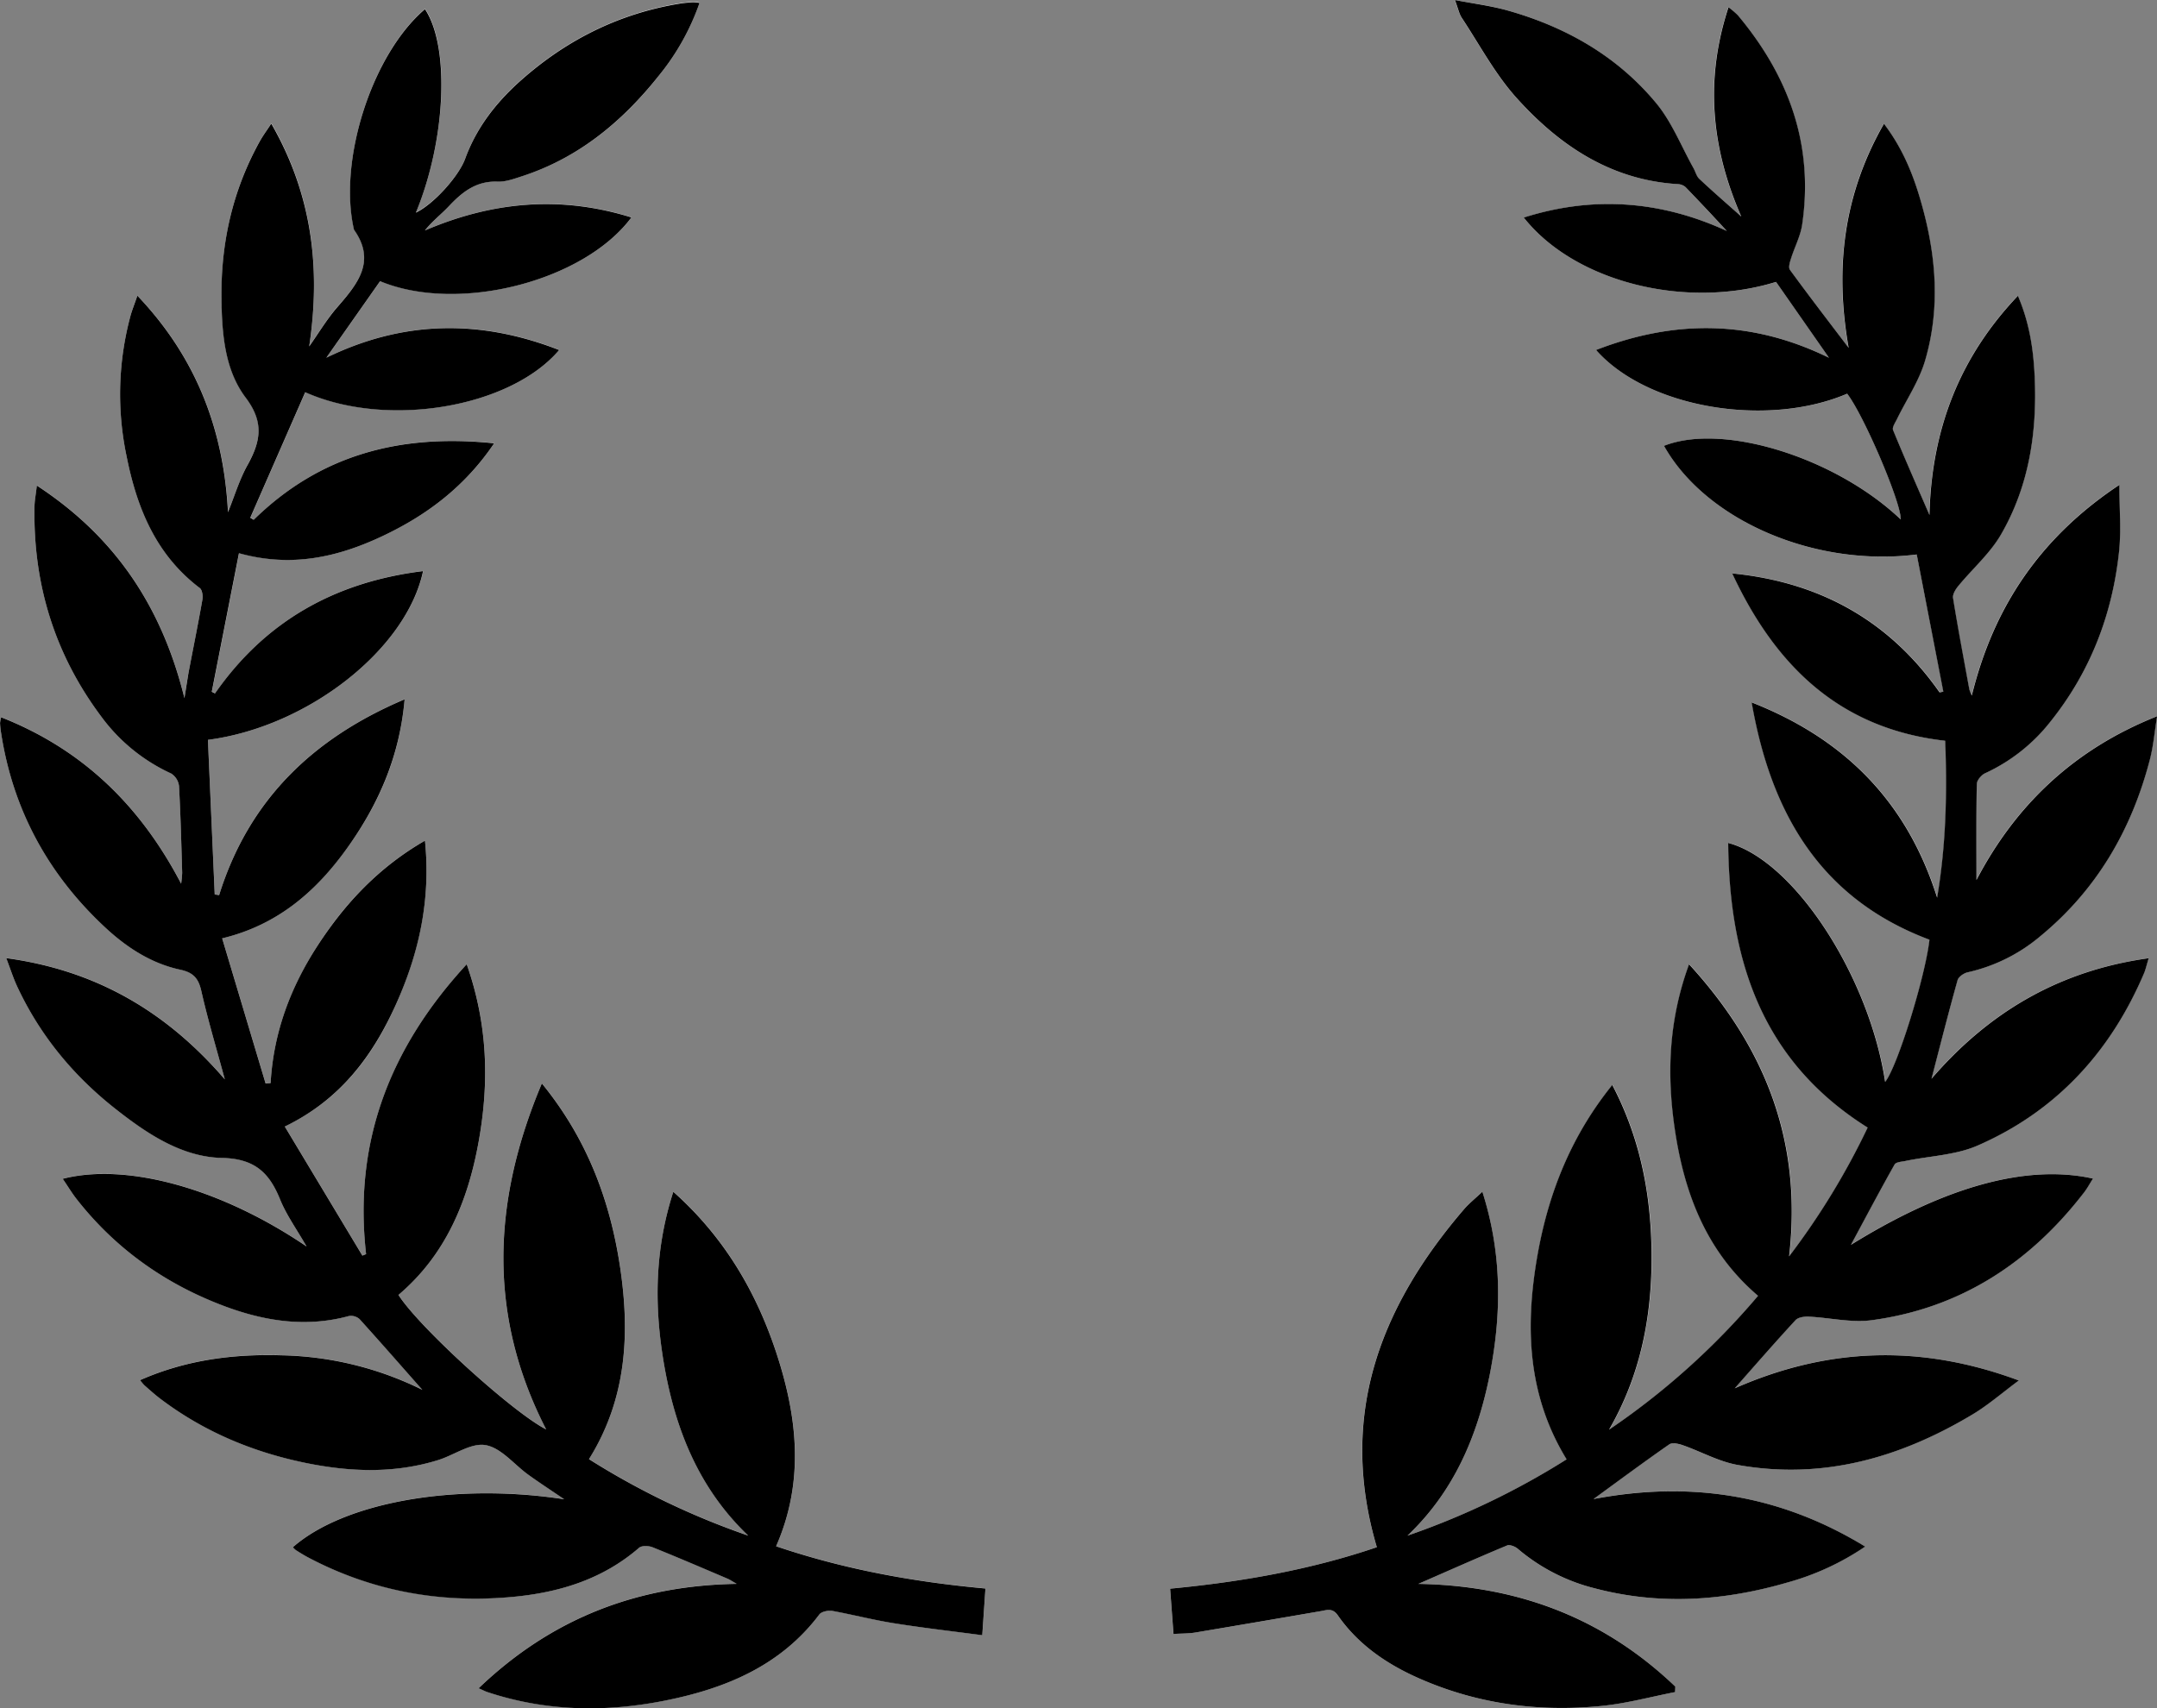
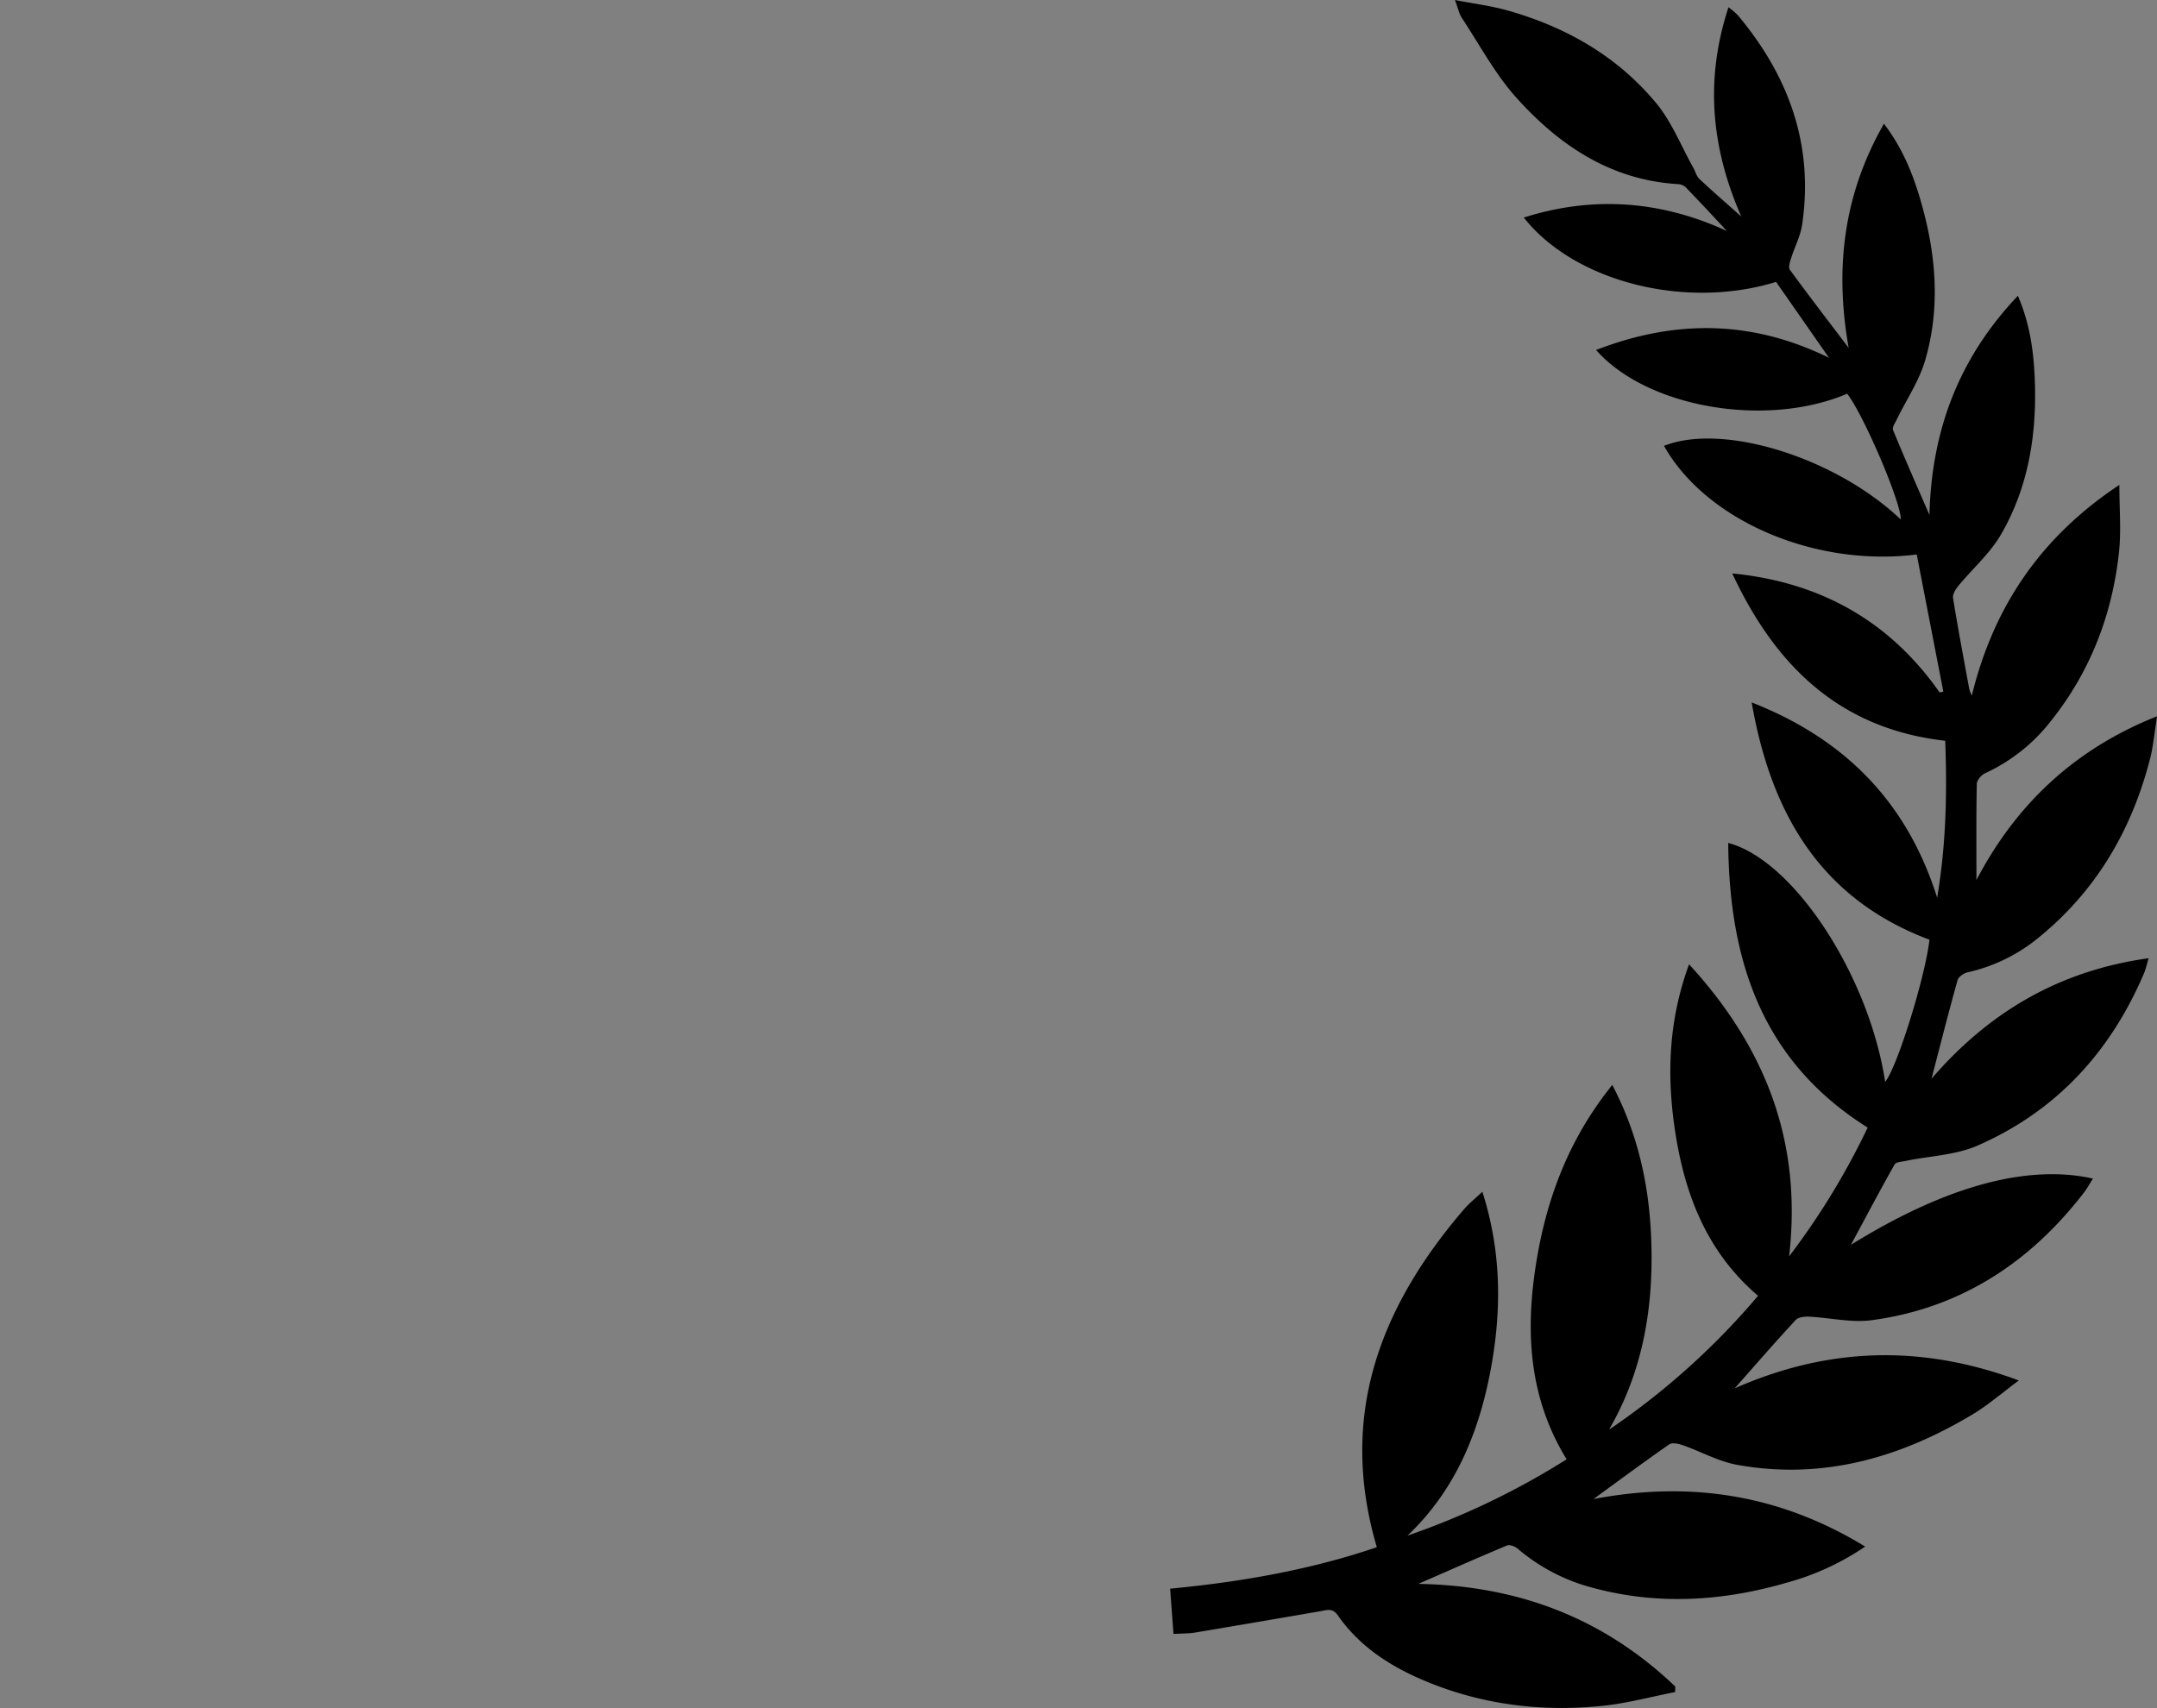
<svg xmlns="http://www.w3.org/2000/svg" id="Calque_1" data-name="Calque 1" viewBox="0 0 755.93 598.82">
  <rect x="0" y="0" width="755.93" height="598.82" fill="#808080" stroke="none" />
  <defs>
    <style>.cls-1{fill:#fff;}</style>
  </defs>
  <title>Img-palmeFilms</title>
-   <path class="cls-1" d="M716.52,1199.67c16.36-15.52,24.61-35.08,28.84-56.56,4.18-21.24,4.31-42.38-2.61-64-2.64,2.51-4.74,4.18-6.46,6.18-29.43,34.29-44.13,72.36-30.52,118.42-23,7.87-47.5,12.18-72.44,14.54l1.18,15.87c2.82-.17,5.31-0.11,7.72-0.51q21.92-3.64,43.8-7.47c2.27-.39,4.2-1.22,6.06,1.45,7.27,10.43,17.46,17.28,28.92,22.29,20.31,8.88,41.65,11.67,63.55,9.47,8.65-.87,17.16-3.19,25.73-4.85l0.08-1.93c-24.81-23.77-54.68-35.44-90.06-36,11-4.82,21-9.26,31.09-13.46,1-.4,2.83.35,3.77,1.16A66.43,66.43,0,0,0,782,1218.09c22.71,6,45.23,4.51,67.56-2a91.83,91.83,0,0,0,27.31-12.61c-29.88-18.22-61.27-23.1-95.21-16.66,9.23-6.73,17.77-13.07,26.51-19.14,1-.72,3.26-0.26,4.73.25,6.41,2.24,12.56,5.72,19.14,6.91,29.84,5.38,57.11-2.45,82.57-17.75,5.31-3.19,10-7.34,16.1-11.83-34.49-12.81-67-11.56-99.56,2.75,7.33-8.29,14.21-16.21,21.32-23.91,0.92-1,3-1.29,4.58-1.21,7.44,0.35,15,2.2,22.26,1.22,31-4.21,55.24-20.11,74.16-44.62,1.17-1.51,2.08-3.23,3.22-5-23.11-5.16-51.82,2.77-84.82,23.23,5.18-9.63,10.11-19,15.3-28.17,0.49-.88,2.54-1,3.91-1.25,8.41-1.73,17.45-2,25.15-5.37,27.66-12.07,46.74-33,58.48-60.68,0.55-1.31.83-2.73,1.5-5-31.31,4.34-56,18.88-76.1,42.25,3.08-11.82,6-23.23,9.14-34.57,0.33-1.18,2.18-2.45,3.53-2.74a59.54,59.54,0,0,0,25.3-12.52c19.91-16.32,32.21-37.45,38.59-62.17,1.18-4.55,1.57-9.31,2.5-15.06-29.41,11.66-49.71,31.4-63.31,57.41,0-11.09-.1-22.4.13-33.7,0-1.3,1.6-3.15,2.91-3.74a62.07,62.07,0,0,0,22.92-18.13c13.95-17.37,21.66-37.39,24-59.38,0.8-7.4.13-15,.13-23.56-27.56,18.27-44.07,42.64-51.71,73.84a14.21,14.21,0,0,1-.88-2.2c-2-10.64-4-21.27-5.7-32-0.21-1.32,1-3.13,1.94-4.33,4.93-6,11-11.3,14.86-17.92,9.88-17,12.71-35.94,11.8-55.43-0.44-9.44-1.79-18.73-5.87-28.25-20.48,21.62-30.22,46.81-31,76.83-4.61-10.66-8.81-20.16-12.75-29.77-0.38-.93.76-2.57,1.35-3.8,3.33-6.84,7.76-13.34,9.87-20.53,5.65-19.27,3.73-38.6-2-57.61-2.69-8.92-6.32-17.43-12.41-25.42-14.16,24.74-17.32,50.58-12.37,78.55-7.27-9.59-14-18.38-20.56-27.32-0.6-.82,0-2.72.36-4,1.23-4,3.29-7.77,3.89-11.8,4.15-28-4.69-52.17-22.54-73.49a28,28,0,0,0-3.26-2.77c-8.21,25-6.24,48.86,4.48,73.36-5.59-5-10.24-9-14.71-13.22-1-.94-1.36-2.55-2.07-3.82-4.28-7.64-7.56-16.11-13.06-22.74-13.78-16.62-32-26.89-52.71-32.64-5.49-1.52-11.21-2.22-17.8-3.48,1.13,3,1.49,4.85,2.46,6.33,6.21,9.41,11.6,19.59,19.06,27.9,15,16.74,33.12,28.88,56.65,30.3A4.34,4.34,0,0,1,814,727c5,5.22,9.94,10.54,14.47,15.38-22.5-10.35-46.26-12.6-71.15-4.7C775.13,760.19,814,770,845.74,760.21l18.55,26.6c-27.09-13.27-53.9-13.47-81.63-2.73,17.91,20.34,59.77,27.38,88,15.32,5.94,7.7,19.08,38.58,18.76,44.07-22.85-21.72-62.29-34-82.95-25.79,14.6,26,52.55,42.61,88.57,38.08l9.36,48.05-1.31.27c-17.67-25.23-42.09-38.75-72.67-41.71,14.93,32,37.33,54.42,74.64,58.66,0.67,18,.38,36-2.83,55-10.8-34.24-33.07-55.9-65-68.45,6.66,38.25,23.67,68.68,62.31,83.18-1.47,13-11.3,44.68-15.53,49.85-5.62-37-31.92-77.65-55-83.77,0.35,41.35,11.83,76.53,48.87,99.77a257.18,257.18,0,0,1-27.53,45.15c4.62-40.1-8.17-73.06-35.06-102.39-7.2,19.66-7.82,38.66-5,57.78,3.31,22.42,11,42.91,29.18,58.43a258.23,258.23,0,0,1-52.22,46.92c10.76-18.6,14.86-38.72,14.9-59.83s-3.51-41.47-13.77-61c-14.25,17.64-22.11,37.29-26,58.51-4.61,25.11-4.13,49.75,10,72.72A269.15,269.15,0,0,1,716.52,1199.67ZM296.14,920.73c35.16-4.6,69.61-31.82,75.45-59.2-30.7,3.79-55.19,17.43-72.92,42.88l-1.13-.58,9.53-48.57c18.43,5.13,34.6,1.41,50.16-5.93s28.91-17.26,39.28-32.59c-32.83-3.42-61,4-84.27,26.81l-1.21-.72,19.26-44c28.6,12.76,71.8,5.47,89-14.79-27.68-10.77-54.51-10.48-81.6,2.7l18.84-26.83c27.29,11.36,71.37.12,88.07-22.35-24.87-7.76-48.65-5.58-72.37,4.57,2.54-3.22,5.72-5.63,8.42-8.51,4.68-5,9.61-8.9,17.06-8.61,2.88,0.11,5.89-1,8.73-1.94,19.7-6.42,34.91-19,47.61-35a83.69,83.69,0,0,0,14.4-25.78,16.29,16.29,0,0,0-2.31-.22c-1.49.1-3,.21-4.47,0.45-21.84,3.56-40.74,13.19-57,28-8.1,7.38-14.58,16-18.36,26.43-2.22,6.13-11,15.83-17.26,18.86,10.51-25.44,12-58.14,3.18-71.33-18.53,15.77-30.5,53-24.87,77.29,7.82,11.07,1.33,19-5.7,27-3.74,4.28-6.68,9.26-10,13.93,4.12-27.45,1-53.26-13.29-78.11-1.66,2.56-3,4.41-4.14,6.41-9.5,17.18-13.58,35.68-13.31,55.21,0.17,12.15,1.16,24.73,8.48,34.42,6.52,8.65,5.24,15.32.73,23.5-2.89,5.24-4.66,11.1-6.93,16.68C301.7,811.81,292,786.6,271.43,765c-1,2.81-1.79,4.78-2.35,6.82a105.47,105.47,0,0,0-1.43,49.5c3.6,18,10.25,34.48,25.59,46.11,0.9,0.68,1.18,2.88.95,4.23-1.49,8.53-3.22,17-4.84,25.51-0.48,2.51-.82,5-1.43,8.91-7.95-32.23-24.41-56.65-51.73-74.52-0.37,3.3-.79,5.45-0.82,7.6-0.47,27.07,7.14,51.61,23.37,73.33a62.85,62.85,0,0,0,24.52,20,6,6,0,0,1,2.75,4.34c0.57,10.14.81,20.3,1.12,30.46a35.53,35.53,0,0,1-.37,3.82c-14.39-27.48-34.67-47.11-63.07-58.33a11.64,11.64,0,0,0-.39,2,27.1,27.1,0,0,0,.29,3c4.1,27.23,16.52,50.07,36.62,68.73,7.53,7,16.14,12.59,26.29,14.76,4.73,1,6.36,3.15,7.37,7.61,2.3,10.15,5.3,20.13,8.2,30.83-20.36-23.68-45-38.22-76.6-42.51,1.51,4,2.45,7,3.76,9.78,8.16,17.58,20.25,32,35.52,43.85,10.81,8.36,22.68,16.11,36.34,16.41,11.57,0.25,16.63,5.25,20.43,14.74,2.15,5.38,5.69,10.2,9.2,16.29-29.92-20.34-63.09-29.48-85.45-23.71,1.65,2.45,3.08,4.86,4.78,7,13.58,17.38,30.9,29.7,51.44,37.47,14.3,5.41,28.92,7.76,44.07,3.63a4.48,4.48,0,0,1,3.73,1.08c7.15,7.86,14.14,15.86,22,24.79a116.07,116.07,0,0,0-49.44-12.1c-17-.51-33.51,1.64-49.47,8.7a16.71,16.71,0,0,0,1.51,1.81c1.88,1.64,3.74,3.33,5.73,4.83,15.16,11.44,32.24,18.58,50.77,22.38,15.56,3.19,31.09,3.79,46.45-1,5.64-1.75,11.55-6.14,16.62-5.24,5.43,1,10,6.8,15,10.4,3.77,2.71,7.66,5.24,12.55,8.58-38.46-5.93-77.21,1.1-95.08,16.8a6,6,0,0,0,1,1c1.41,0.89,2.82,1.78,4.29,2.56,22,11.59,45.45,15.92,70.09,14,16.93-1.34,32.73-5.91,45.95-17.36,0.95-.82,3.34-0.73,4.71-0.18,8.81,3.52,17.52,7.28,26.25,11,0.93,0.39,1.77,1,3.26,1.83-35.27.59-65.06,12.26-90.46,36.59,1.59,0.7,2.3,1.09,3.06,1.34,20.46,6.77,41.31,7.13,62.21,3,21.19-4.2,40.53-12.13,54.14-30.21,0.77-1,3.15-1.49,4.61-1.23,7.21,1.28,14.32,3.17,21.54,4.32,10.13,1.62,20.33,2.78,30.94,4.19l1.11-16.37c-25.2-2.31-49.47-6.71-73.36-14.81,9.89-22.53,7.52-44.77.4-66.81s-18.4-41.44-36.42-57.44c-6.19,19.13-6.68,37.84-3.87,56.62,3.62,24.18,11.78,46.41,30.12,63.9a268.16,268.16,0,0,1-55.81-26.8c13.19-21.09,14.41-43.94,10.91-67.29s-11.52-44.92-27.42-64.41c-17.51,41.47-19,81.49,1.51,121.28-11.83-6.06-44.54-35.8-51.77-47.15,16.61-14.05,24.35-32.9,28.1-53.7,3.72-20.6,3.27-41-4.18-62.21-27,29.36-39.72,62.45-35.26,101.61l-1.3.52-27.19-45.24c19.68-9.5,31-24.87,39-42.91s12.21-36.66,10.12-57.3c-16.28,9.39-28,21.93-37.53,36.64s-15.56,30.6-16.56,48.33l-1.76.14-15.22-50.87c20-4.79,33.38-17,44.23-32.23s18-31.72,19.71-51.55c-32.32,13.69-54.66,35.4-65,68.62l-1.55-.22Z" transform="translate(-223.27 -661.39)" />
  <path d="M716.52,1199.67a269.15,269.15,0,0,0,55.78-26.75c-14.09-23-14.58-47.61-10-72.72,3.9-21.22,11.76-40.86,26-58.51,10.25,19.55,13.81,39.88,13.77,61s-4.14,41.24-14.9,59.83a258.23,258.23,0,0,0,52.22-46.92c-18.18-15.52-25.87-36-29.18-58.43-2.82-19.13-2.2-38.12,5-57.78,26.89,29.34,39.68,62.3,35.06,102.39a257.18,257.18,0,0,0,27.53-45.15c-37-23.24-48.52-58.43-48.87-99.77,23.13,6.13,49.43,46.82,55,83.77,4.23-5.17,14.06-36.84,15.53-49.85-38.64-14.5-55.65-44.94-62.31-83.18,31.93,12.55,54.2,34.2,65,68.45,3.2-19,3.5-37.07,2.83-55-37.32-4.23-59.71-26.67-74.64-58.66,30.58,3,55,16.48,72.67,41.71l1.31-.27L895,855.75c-36,4.53-74-12.1-88.57-38.08,20.66-8.2,60.1,4.07,82.95,25.79,0.32-5.49-12.82-36.37-18.76-44.07-28.23,12.06-70.09,5-88-15.32,27.72-10.73,54.54-10.54,81.63,2.73l-18.55-26.6c-31.75,9.82-70.61,0-88.41-22.55,24.89-7.9,48.66-5.65,71.15,4.7C824,737.52,819,732.2,814,727a4.34,4.34,0,0,0-2.67-1.07c-23.53-1.41-41.61-13.56-56.65-30.3-7.46-8.31-12.85-18.49-19.06-27.9-1-1.47-1.33-3.35-2.46-6.33,6.59,1.26,12.31,2,17.8,3.48,20.71,5.74,38.92,16,52.71,32.64,5.5,6.63,8.78,15.1,13.06,22.74,0.71,1.27,1.07,2.88,2.07,3.82,4.47,4.21,9.12,8.23,14.71,13.22-10.72-24.5-12.69-48.36-4.48-73.36a28,28,0,0,1,3.26,2.77c17.85,21.32,26.7,45.48,22.54,73.49-0.6,4-2.66,7.84-3.89,11.8-0.4,1.28-1,3.18-.36,4,6.54,8.95,13.29,17.74,20.56,27.32-4.95-28-1.79-53.81,12.37-78.55,6.09,8,9.72,16.5,12.41,25.42,5.73,19,7.66,38.34,2,57.61-2.11,7.19-6.54,13.69-9.87,20.53-0.6,1.23-1.73,2.87-1.35,3.8,3.94,9.61,8.14,19.11,12.75,29.77,0.76-30,10.49-55.21,31-76.83,4.08,9.52,5.43,18.81,5.87,28.25,0.9,19.49-1.93,38.39-11.8,55.43-3.84,6.62-9.92,11.92-14.86,17.92-1,1.2-2.15,3-1.94,4.33,1.72,10.68,3.74,21.31,5.7,32a14.21,14.21,0,0,0,.88,2.2c7.64-31.2,24.15-55.56,51.71-73.84,0,8.61.67,16.17-.13,23.56-2.37,22-10.08,42-24,59.38a62.07,62.07,0,0,1-22.92,18.13c-1.31.59-2.88,2.45-2.91,3.74-0.23,11.3-.13,22.61-0.13,33.7,13.61-26,33.91-45.75,63.31-57.41-0.93,5.75-1.32,10.5-2.5,15.06-6.39,24.71-18.68,45.85-38.59,62.17a59.54,59.54,0,0,1-25.3,12.52c-1.35.29-3.2,1.57-3.53,2.74-3.17,11.34-6.06,22.75-9.14,34.57,20.13-23.37,44.79-37.91,76.1-42.25-0.67,2.28-1,3.7-1.5,5-11.74,27.7-30.81,48.61-58.48,60.68-7.7,3.36-16.73,3.63-25.15,5.37-1.36.28-3.41,0.37-3.91,1.25-5.19,9.2-10.12,18.54-15.3,28.17,33-20.47,61.7-28.39,84.82-23.23-1.14,1.79-2.05,3.51-3.22,5-18.92,24.51-43.2,40.41-74.16,44.62-7.23,1-14.82-.87-22.26-1.22-1.54-.07-3.67.22-4.58,1.21-7.11,7.7-14,15.62-21.32,23.91,32.52-14.31,65.07-15.56,99.56-2.75-6.05,4.49-10.79,8.64-16.1,11.83-25.47,15.3-52.74,23.12-82.57,17.75-6.58-1.19-12.73-4.67-19.14-6.91-1.46-.51-3.69-1-4.73-0.25-8.73,6.07-17.27,12.41-26.51,19.14,33.94-6.45,65.33-1.57,95.21,16.66a91.83,91.83,0,0,1-27.31,12.61c-22.33,6.5-44.85,8-67.56,2a66.43,66.43,0,0,1-26.87-13.83c-0.94-.81-2.82-1.56-3.77-1.16-10.09,4.2-20.08,8.65-31.09,13.46,35.38,0.6,65.25,12.26,90.06,36l-0.08,1.93c-8.57,1.66-17.08,4-25.73,4.85-21.9,2.19-43.24-.6-63.55-9.47-11.47-5-21.66-11.86-28.92-22.29-1.86-2.67-3.79-1.84-6.06-1.45q-21.89,3.79-43.8,7.47c-2.41.4-4.9,0.34-7.72,0.51l-1.18-15.87c24.95-2.36,49.4-6.67,72.44-14.54-13.6-46.06,1.1-84.13,30.52-118.42,1.72-2,3.81-3.67,6.46-6.18,6.92,21.6,6.78,42.75,2.61,64C741.13,1164.59,732.88,1184.16,716.52,1199.67Z" transform="translate(-223.27 -661.39)" />
-   <path d="M296.14,920.73l2.38,54.19,1.55,0.22c10.37-33.23,32.71-54.94,65-68.62-1.72,19.84-9,36.43-19.71,51.55s-24.23,27.44-44.23,32.23l15.22,50.87,1.76-.14c1-17.72,7-33.66,16.56-48.33s21.25-27.24,37.53-36.64c2.09,20.64-2.06,39.35-10.12,57.3s-19.36,33.41-39,42.91l27.19,45.24,1.3-.52c-4.46-39.16,8.21-72.25,35.26-101.61,7.45,21.21,7.9,41.61,4.18,62.21-3.75,20.8-11.5,39.64-28.1,53.7,7.23,11.35,39.95,41.09,51.77,47.15-20.47-39.79-19-79.81-1.51-121.28,15.9,19.49,23.92,41.08,27.42,64.41s2.28,46.2-10.91,67.29a268.16,268.16,0,0,0,55.81,26.8c-18.34-17.49-26.5-39.72-30.12-63.9-2.81-18.78-2.32-37.49,3.87-56.62,18,16,29.32,35.46,36.42,57.44s9.49,44.27-.4,66.81c23.89,8.1,48.16,12.5,73.36,14.81l-1.11,16.37c-10.61-1.41-20.81-2.57-30.94-4.19-7.23-1.15-14.33-3-21.54-4.32-1.46-.26-3.84.21-4.61,1.23-13.62,18.08-33,26-54.14,30.21-20.9,4.15-41.75,3.79-62.21-3-0.76-.25-1.47-0.64-3.06-1.34,25.4-24.32,55.19-36,90.46-36.59-1.49-.84-2.33-1.43-3.26-1.83-8.73-3.71-17.44-7.47-26.25-11-1.37-.55-3.76-0.64-4.71.18-13.22,11.44-29,16-45.95,17.36-24.64,2-48.11-2.38-70.09-14-1.47-.78-2.88-1.67-4.29-2.56a6,6,0,0,1-1-1c17.87-15.7,56.63-22.72,95.08-16.8-4.89-3.33-8.79-5.87-12.55-8.58-5-3.6-9.53-9.43-15-10.4-5.06-.9-11,3.49-16.62,5.24-15.37,4.78-30.9,4.18-46.45,1-18.53-3.8-35.61-10.94-50.77-22.38-2-1.5-3.85-3.19-5.73-4.83a16.71,16.71,0,0,1-1.51-1.81c16-7.06,32.51-9.2,49.47-8.7a116.07,116.07,0,0,1,49.44,12.1c-7.88-8.92-14.87-16.93-22-24.79a4.48,4.48,0,0,0-3.73-1.08c-15.15,4.12-29.78,1.78-44.07-3.63-20.54-7.78-37.87-20.1-51.44-37.47-1.71-2.19-3.13-4.59-4.78-7,22.35-5.77,55.53,3.37,85.45,23.71-3.51-6.1-7-10.92-9.2-16.29-3.8-9.48-8.86-14.48-20.43-14.74-13.67-.3-25.53-8-36.34-16.41-15.27-11.81-27.36-26.26-35.52-43.85-1.31-2.82-2.25-5.82-3.76-9.78,31.57,4.29,56.24,18.83,76.6,42.51-2.89-10.7-5.9-20.69-8.2-30.83-1-4.46-2.65-6.59-7.37-7.61-10.15-2.17-18.76-7.76-26.29-14.76-20.1-18.67-32.53-41.5-36.62-68.73a27.1,27.1,0,0,1-.29-3,11.64,11.64,0,0,1,.39-2c28.41,11.21,48.69,30.84,63.07,58.33a35.53,35.53,0,0,0,.37-3.82c-0.31-10.16-.55-20.32-1.12-30.46a6,6,0,0,0-2.75-4.34,62.85,62.85,0,0,1-24.52-20c-16.24-21.72-23.84-46.26-23.37-73.33,0-2.15.45-4.29,0.82-7.6,27.32,17.87,43.78,42.29,51.73,74.52,0.62-3.86,1-6.4,1.43-8.91,1.61-8.5,3.35-17,4.84-25.51,0.24-1.35,0-3.55-.95-4.23-15.34-11.63-22-28.08-25.59-46.11a105.47,105.47,0,0,1,1.43-49.5c0.57-2,1.38-4,2.35-6.82,20.58,21.63,30.26,46.84,31.75,75.9,2.27-5.58,4-11.44,6.93-16.68,4.51-8.18,5.8-14.85-.73-23.5-7.32-9.7-8.31-22.27-8.48-34.42-0.27-19.54,3.81-38,13.31-55.21,1.1-2,2.47-3.85,4.14-6.41,14.3,24.84,17.41,50.66,13.29,78.11,3.3-4.66,6.24-9.64,10-13.93,7-8.06,13.52-15.94,5.7-27-5.63-24.3,6.34-61.52,24.87-77.29,8.79,13.19,7.33,45.89-3.18,71.33,6.24-3,15-12.73,17.26-18.86,3.78-10.42,10.26-19,18.36-26.43,16.27-14.83,35.17-24.46,57-28,1.48-.24,3-0.35,4.47-0.45a16.29,16.29,0,0,1,2.31.22A83.69,83.69,0,0,1,454,688.11c-12.71,15.94-27.91,28.56-47.61,35-2.83.92-5.84,2.05-8.73,1.94-7.45-.29-12.38,3.62-17.06,8.61-2.7,2.87-5.88,5.28-8.42,8.51,23.72-10.15,47.5-12.32,72.37-4.57-16.7,22.47-60.78,33.71-88.07,22.35l-18.84,26.83c27.08-13.18,53.92-13.47,81.6-2.7-17.2,20.26-60.4,27.55-89,14.79l-19.26,44,1.21,0.72c23.3-22.84,51.45-30.23,84.27-26.81-10.37,15.33-23.77,25.29-39.28,32.59s-31.73,11.06-50.16,5.93l-9.53,48.57,1.13,0.58c17.73-25.45,42.22-39.08,72.92-42.88C365.75,888.91,331.31,916.13,296.14,920.73Z" transform="translate(-223.27 -661.39)" />
</svg>